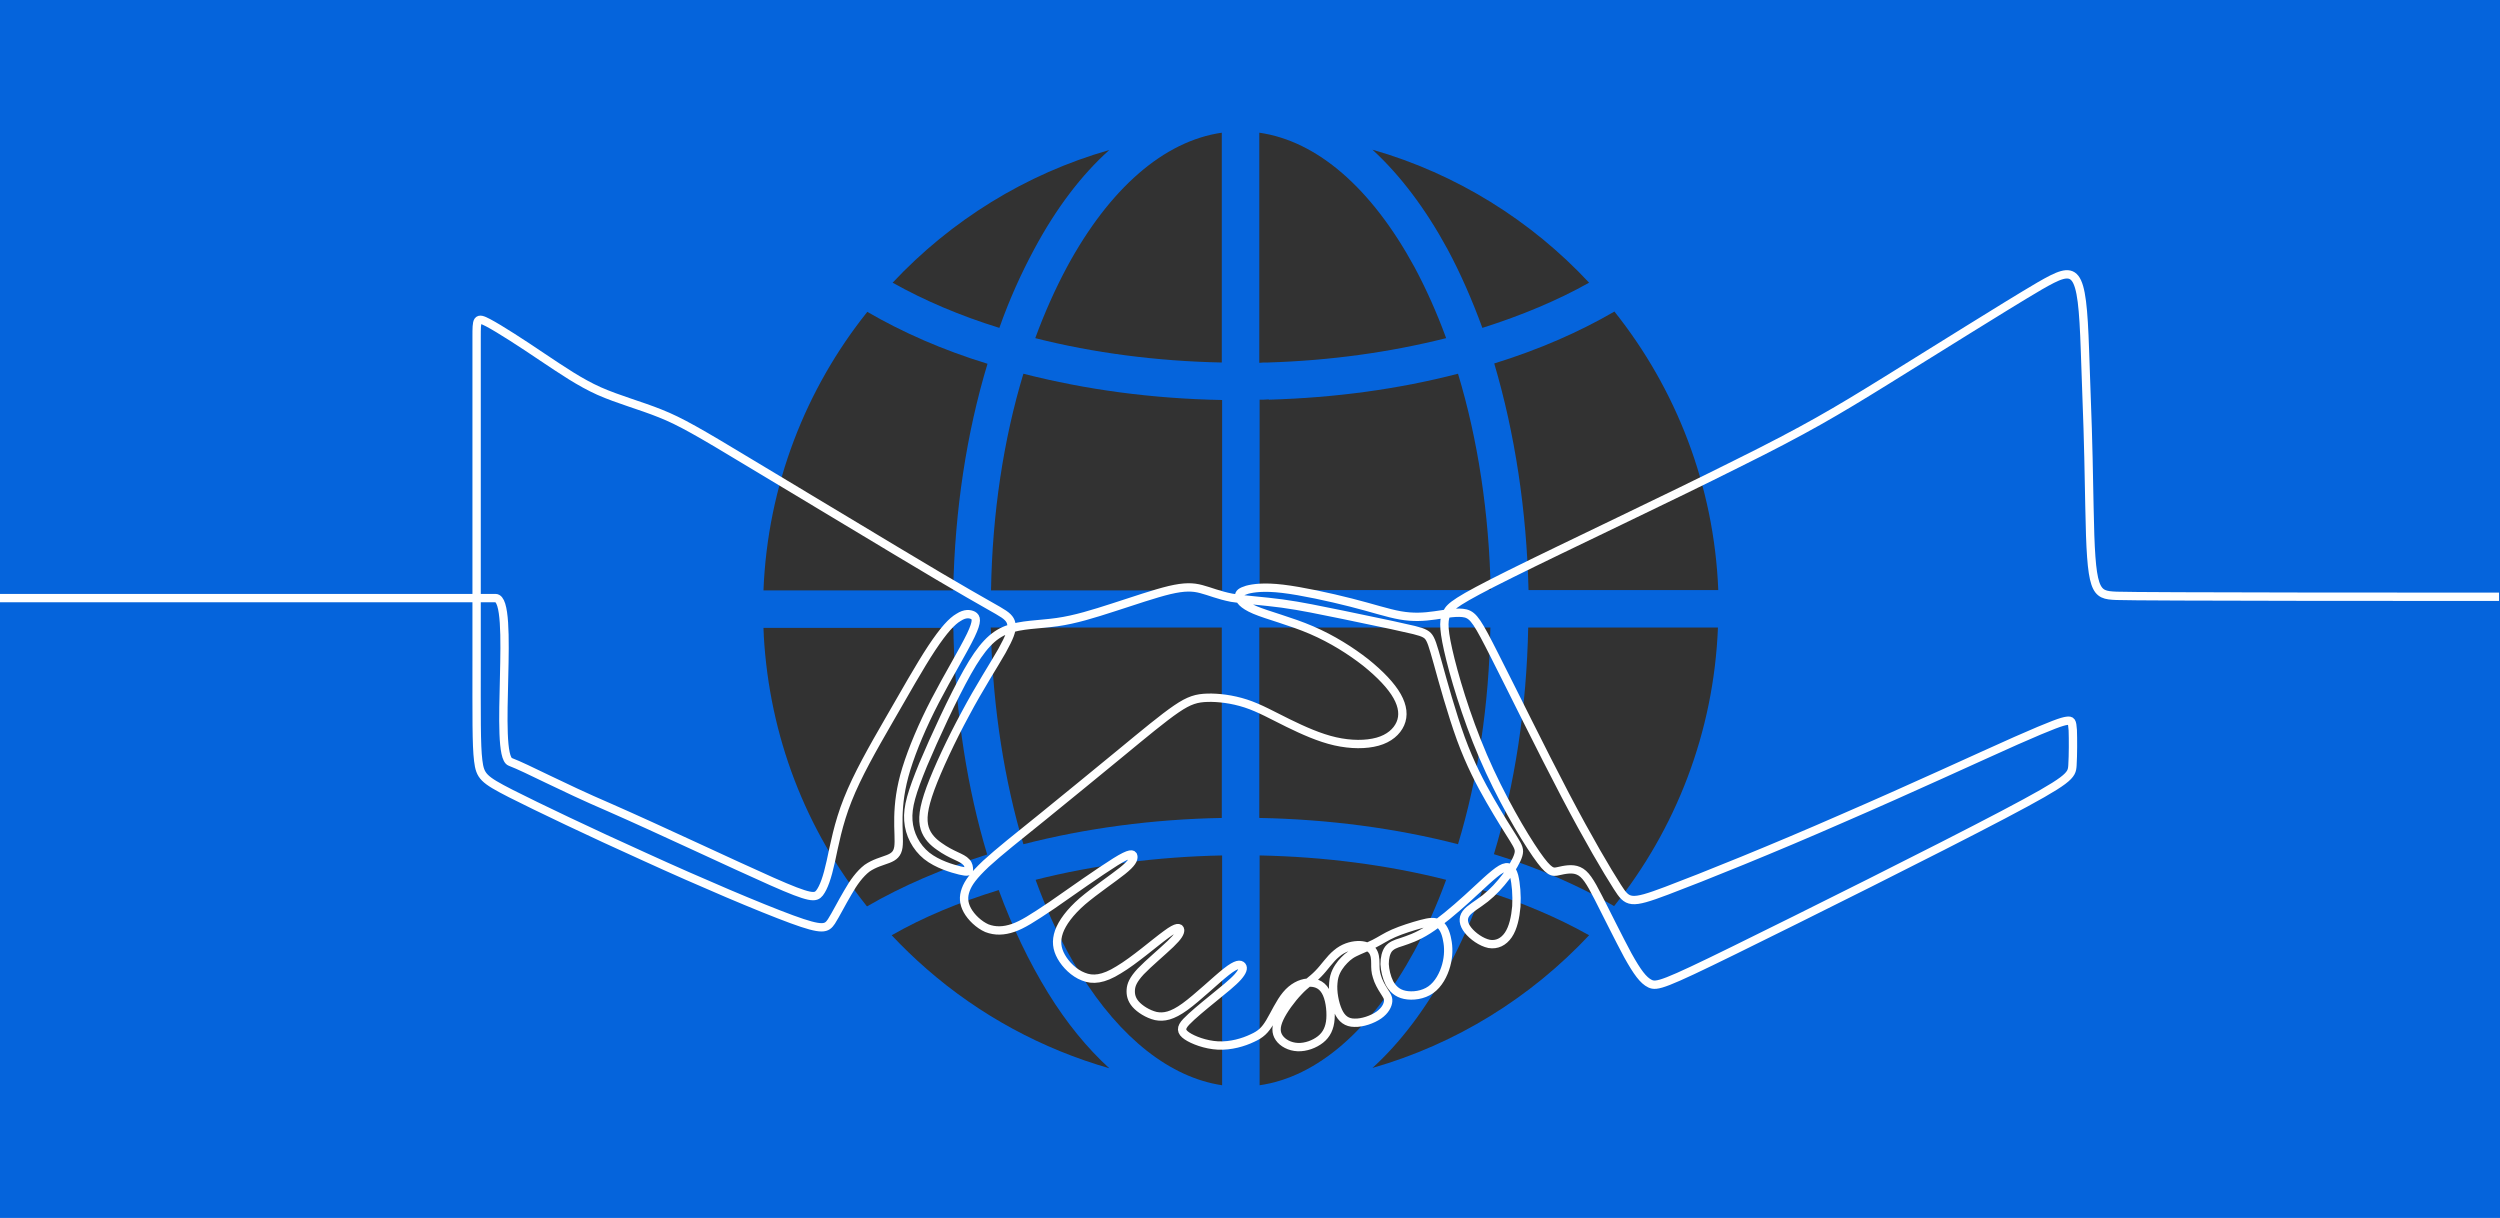
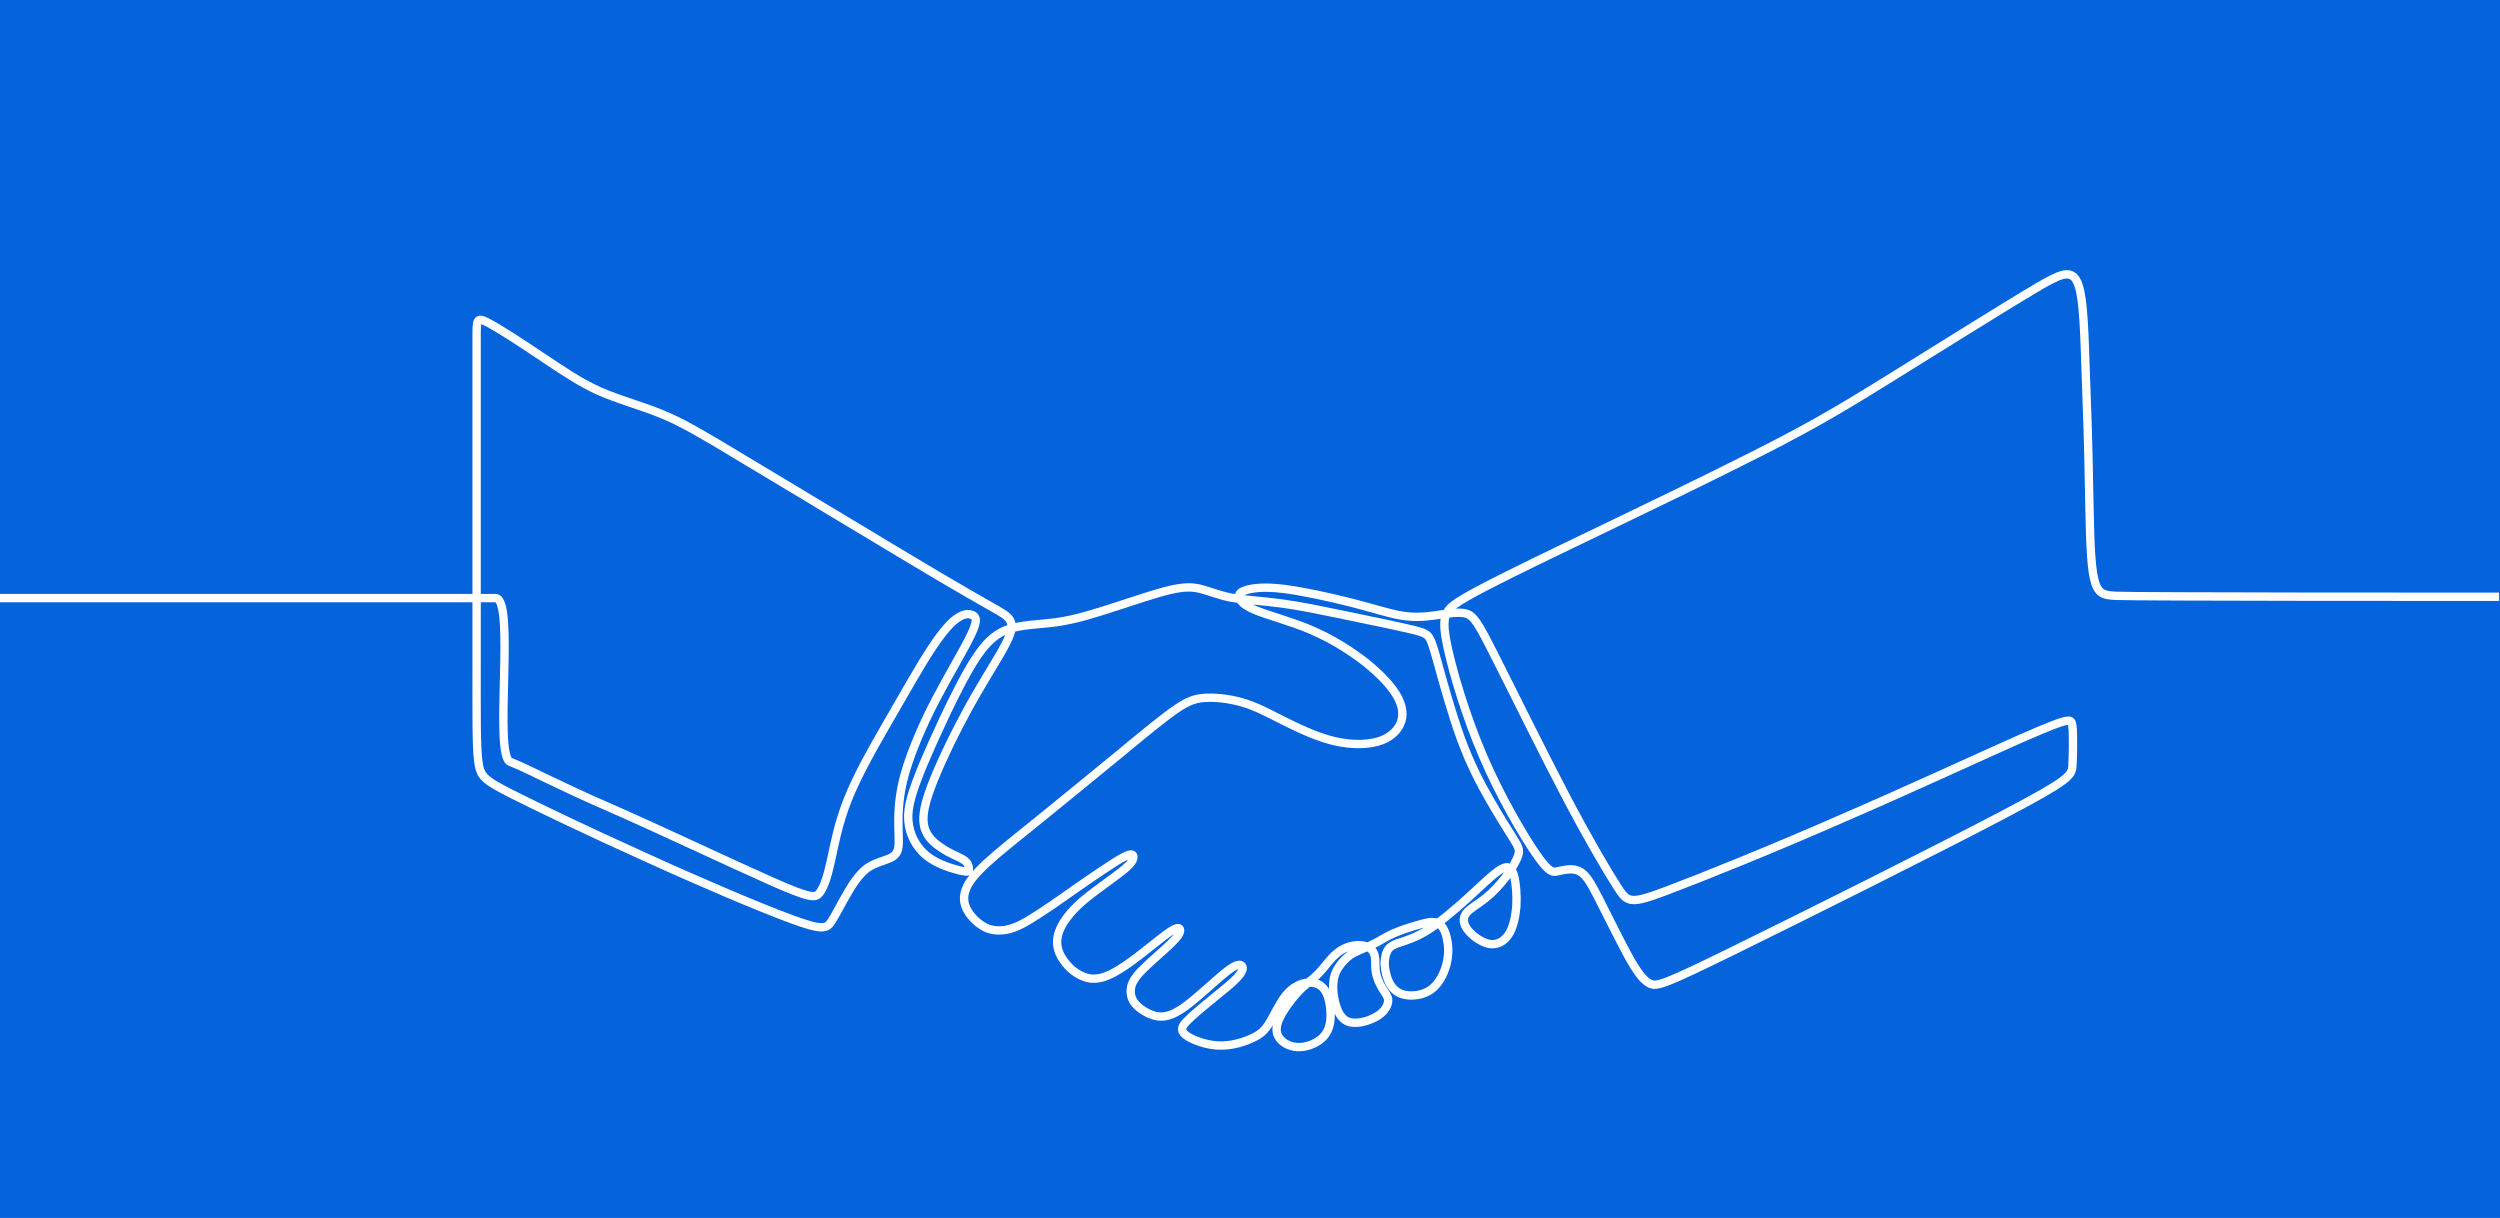
<svg xmlns="http://www.w3.org/2000/svg" xmlns:xlink="http://www.w3.org/1999/xlink" version="1.1" id="Layer_1" x="0px" y="0px" viewBox="0 0 780 380" style="enable-background:new 0 0 780 380;" xml:space="preserve">
  <style type="text/css">
	.st0{fill:#0564DC;}
	.st1{clip-path:url(#SVGID_00000129204050299162775120000002597308900773125555_);fill:#323232;}
	.st2{fill:none;stroke:#FFFFFF;stroke-width:2.6;stroke-miterlimit:2.613;}
</style>
  <rect class="st0" width="780" height="380" />
  <g>
    <defs>
-       <rect id="SVGID_1_" width="780" height="380" />
-     </defs>
+       </defs>
    <clipPath id="SVGID_00000178184993331990315250000012042676699362389396_">
      <use xlink:href="#SVGID_1_" style="overflow:visible;" />
    </clipPath>
    <path style="clip-path:url(#SVGID_00000178184993331990315250000012042676699362389396_);fill:#323232;" d="M395.9,124.7   c20.7-0.6,40.5-3.3,59-8.1c6.2,20.5,9.7,43.5,10.2,67.5H393v-59.4c0.9,0,1.9,0,2.8-0.1L395.9,124.7z" />
    <path style="clip-path:url(#SVGID_00000178184993331990315250000012042676699362389396_);fill:#323232;" d="M454.9,263.4   c-19.3-5-40.5-7.8-62-8.2v-59.4h72.1C464.6,219.9,461.1,242.9,454.9,263.4" />
    <path style="clip-path:url(#SVGID_00000178184993331990315250000012042676699362389396_);fill:#323232;" d="M441.3,296.7   C427.9,321.3,411,336,393,338.6v-71.7c20.2,0.4,40.1,3,58.2,7.6C448.3,282.4,445,289.8,441.3,296.7" />
    <path style="clip-path:url(#SVGID_00000178184993331990315250000012042676699362389396_);fill:#323232;" d="M441.3,83.3   c3.7,6.9,7,14.3,9.9,22.2c-17.5,4.4-36.1,7-55.6,7.6l-0.2,0c-0.8,0-1.7,0-2.5,0.1V41.4C411,44,427.9,58.7,441.3,83.3" />
    <path style="clip-path:url(#SVGID_00000178184993331990315250000012042676699362389396_);fill:#323232;" d="M451.6,302.3   c4.1-7.6,7.8-15.8,10.9-24.6c12.3,3.8,23.5,8.6,33.3,14.1c-18.2,19.4-41.4,33.9-67.6,41.4C436.8,325.4,444.7,315,451.6,302.3" />
-     <path style="clip-path:url(#SVGID_00000178184993331990315250000012042676699362389396_);fill:#323232;" d="M466.2,113.4   c13.9-4.3,26.5-9.8,37.5-16.2c19.2,24.1,31.1,54.2,32.4,86.9h-59.2C476.3,159.1,472.6,135,466.2,113.4" />
    <path style="clip-path:url(#SVGID_00000178184993331990315250000012042676699362389396_);fill:#323232;" d="M322.7,77.7   c-4.1,7.6-7.8,15.8-10.9,24.6c-12.3-3.8-23.5-8.6-33.3-14.1c18.2-19.4,41.4-33.9,67.6-41.4C337.4,54.6,329.5,65,322.7,77.7" />
-     <path style="clip-path:url(#SVGID_00000178184993331990315250000012042676699362389396_);fill:#323232;" d="M451.6,77.7   c-6.9-12.7-14.8-23.1-23.4-31c26.2,7.5,49.5,22.1,67.6,41.5c-9.8,5.5-21,10.2-33.3,14.1C459.3,93.6,455.7,85.3,451.6,77.7" />
    <path style="clip-path:url(#SVGID_00000178184993331990315250000012042676699362389396_);fill:#323232;" d="M476.8,195.8H536   c-1.3,32.8-13.2,62.9-32.4,86.9c-11-6.4-23.5-11.9-37.5-16.2C472.6,245,476.3,220.9,476.8,195.8" />
    <path style="clip-path:url(#SVGID_00000178184993331990315250000012042676699362389396_);fill:#323232;" d="M319.3,116.6   c19.5,5,40.3,7.8,62,8.2v59.4h-72.1C309.6,160.1,313.1,137.1,319.3,116.6" />
    <path style="clip-path:url(#SVGID_00000178184993331990315250000012042676699362389396_);fill:#323232;" d="M297.4,184.2h-59.2   c1.3-32.8,13.2-62.9,32.4-86.9c11,6.4,23.5,11.9,37.5,16.2C301.6,135,297.9,159.1,297.4,184.2" />
-     <path style="clip-path:url(#SVGID_00000178184993331990315250000012042676699362389396_);fill:#323232;" d="M297.5,198.6l0,0.2   c0.7,24.2,4.3,47.2,10.5,67.8c-13.9,4.4-26.5,9.8-37.5,16.2c-19.2-24-30.4-53.1-32.2-84.4l0-0.2c0-0.8-0.1-1.6-0.1-2.3h59.2   C297.5,196.8,297.5,197.7,297.5,198.6" />
+     <path style="clip-path:url(#SVGID_00000178184993331990315250000012042676699362389396_);fill:#323232;" d="M297.5,198.6l0,0.2   c0.7,24.2,4.3,47.2,10.5,67.8c-13.9,4.4-26.5,9.8-37.5,16.2c-19.2-24-30.4-53.1-32.2-84.4l0-0.2c0-0.8-0.1-1.6-0.1-2.3C297.5,196.8,297.5,197.7,297.5,198.6" />
    <path style="clip-path:url(#SVGID_00000178184993331990315250000012042676699362389396_);fill:#323232;" d="M309.2,198.5l0-0.2   c0-0.8,0-1.7-0.1-2.5h72.1v59.4c-21.6,0.4-42.4,3.2-61.9,8.2C313.4,243.6,309.9,221.4,309.2,198.5" />
    <path style="clip-path:url(#SVGID_00000178184993331990315250000012042676699362389396_);fill:#323232;" d="M332.9,83.3   c13.3-24.6,30.3-39.3,48.3-41.9v71.7c-20.2-0.4-40.1-3-58.2-7.6C325.9,97.6,329.2,90.2,332.9,83.3" />
    <path style="clip-path:url(#SVGID_00000178184993331990315250000012042676699362389396_);fill:#323232;" d="M323.1,274.5   c18.1-4.6,38-7.2,58.2-7.6v71.7c-16.1-2.4-31.7-14.6-44.3-34.9C331.6,295.1,327,285.2,323.1,274.5" />
    <path style="clip-path:url(#SVGID_00000178184993331990315250000012042676699362389396_);fill:#323232;" d="M327,309.8   c5.8,9.4,12.2,17.2,19.1,23.5c-20.9-6-40.4-16.5-57-31c-3.8-3.3-7.4-6.8-10.9-10.5c9.8-5.6,21-10.3,33.4-14.1   C315.9,289.4,321.1,300.2,327,309.8" />
  </g>
  <g>
    <path class="st2" d="M0,186.6h154.6c6.3,0-0.7,49.1,4.6,51.1c5.5,2.1,15.5,7.6,31.1,14.3c15.5,6.8,38.3,17.6,50.5,23   s13.6,5.2,14.9,3.6c1.3-1.7,2.4-4.8,3.5-9.8c1.1-5,2.3-11.8,5.3-19.3c3-7.6,7.8-16,12.7-24.5c4.9-8.5,9.8-17.2,13.5-22.8   c3.8-5.7,6.3-8.4,8.4-9.6c2-1.3,3.5-1.1,4.5-0.6c1,0.6,1.5,1.6-0.7,6.2s-7.1,12.7-11.1,20.4c-4,7.7-7.1,15.1-9,21.2   c-1.9,6.1-2.4,11-2.5,15.1c-0.1,4.1,0.3,7.3,0,9.4c-0.3,2.1-1.4,3-3.2,3.7c-1.8,0.7-4.3,1.3-6.6,2.9c-2.2,1.7-4.2,4.4-6,7.6   c-1.9,3.2-3.7,6.8-5.1,9c-1.5,2.2-2.6,2.9-12.4-0.7c-9.8-3.6-28.4-11.5-45.7-19.4c-17.3-7.8-33.4-15.5-41.9-19.8   c-8.6-4.4-9.6-5.4-10.2-10.3s-0.5-13.7-0.5-32v-65.1v-35c0-5.6,0-6.4,3.6-4.5c3.6,1.9,10.7,6.5,16.9,10.7   c6.3,4.2,11.7,7.9,17.7,10.6c6.1,2.7,12.9,4.5,19.1,7c6.3,2.5,12,5.8,28.4,15.7c16.4,9.8,43.3,26.1,58.5,35.1   c15.1,8.9,18.4,10.5,20.3,11.8c1.9,1.3,2.4,2.4,2.4,3.9c0,1.4-0.5,3.1-3,7.6c-2.5,4.4-7.1,11.5-11.4,19.6   c-4.4,8.1-8.6,17.1-10.9,23.3c-2.3,6.3-2.6,9.7-1.8,12.4c0.8,2.6,2.7,4.4,4.6,5.7c1.8,1.3,3.6,2.2,5.1,2.9c1.5,0.7,2.6,1.2,3.3,2   c0.7,0.7,0.8,1.7,0.8,2.3s-0.3,0.9-2.8,0.3c-2.4-0.6-7-1.9-10.4-4.6c-3.3-2.7-5.4-6.7-5.7-11c-0.3-4.3,1.1-8.8,4.6-17.4   c3.6-8.5,9.3-20.9,13.8-28.9c4.5-8,7.9-11.5,12.3-13.2c4.5-1.7,10.1-1.6,15.7-2.4c5.7-0.8,11.4-2.6,17.6-4.6   c6.2-2,12.9-4.3,17.5-5.4c4.7-1.1,7.3-1,9.9-0.3c2.7,0.7,5.4,1.9,9.5,2.7c4.2,0.7,9.8,1,15.7,1.8c5.9,0.8,12,2.1,18.9,3.5   c6.9,1.5,14.7,3,19.3,4.1c4.7,1,6.3,1.5,7.3,2.5c1,1.1,1.5,2.8,3.1,8.5c1.6,5.8,4.3,15.6,7.2,23.6c2.9,7.9,6.1,14,9.1,19.2   c3,5.2,5.7,9.5,7.3,12c1.6,2.6,2,3.4,1.5,5.1c-0.5,1.7-2,4.2-3.8,6.7c-1.9,2.5-4.1,4.9-6.5,6.8c-2.4,1.9-4.9,3.2-6,4.7   c-1.1,1.5-0.9,3.3,0.6,5.2c1.5,1.9,4.2,3.8,6.6,4.3c2.4,0.4,4.5-0.6,6-2.8c1.5-2.2,2.2-5.5,2.5-8.9c0.2-3.5-0.1-7.1-0.7-9.5   c-0.7-2.4-1.7-3.5-4.1-2.1c-2.4,1.4-6.3,5.3-10.5,9.1c-4.2,3.8-8.6,7.5-12.2,9.8c-3.6,2.3-6.3,3.1-8.3,3.8c-2,0.6-3.2,1.1-4.1,2.2   c-0.8,1.1-1.2,2.8-1.2,4.7c0.1,1.9,0.6,4.1,1.5,5.9c1,1.8,2.4,3.2,4.8,3.7c2.4,0.5,5.7,0.1,8.1-1.6c2.4-1.7,4-4.7,4.8-7.6   c0.8-2.9,0.8-5.7,0.3-8c-0.4-2.3-1.3-4.2-2.6-5s-2.9-0.6-5.5,0.1c-2.6,0.7-6.1,1.8-8.6,2.9c-2.5,1.1-4,2.2-6,3.2   c-2,1-4.4,1.9-6.2,2.8c-1.8,0.9-2.9,2-4.1,3.4c-1.1,1.4-2.3,3.2-2.5,6c-0.3,2.8,0.4,6.5,1.5,8.9c1.1,2.4,2.7,3.6,5.1,3.6   c2.4,0.1,5.6-1,7.6-2.4c2-1.4,2.8-3.1,2.9-4.3c0.1-1.2-0.5-1.9-1.3-3.2c-0.8-1.2-1.8-3-2.2-4.5c-0.5-1.5-0.5-2.7-0.5-4.1   c0-1.4-0.1-3-1-4.1c-0.9-1.1-2.6-1.7-4.6-1.6c-2,0.1-4.4,0.8-6.5,2.6c-2.1,1.7-3.8,4.4-5.7,6.3c-1.9,2-4,3.2-6.2,5.6   c-2.2,2.3-4.7,5.7-5.9,8.3c-1.2,2.6-1.2,4.5-0.1,6.1c1.1,1.6,3.3,2.8,5.8,2.9c2.5,0.1,5.2-0.9,7.1-2.4c1.9-1.5,2.9-3.6,3.1-6.4   c0.2-2.9-0.3-6.6-1.6-8.7c-1.3-2.2-3.4-2.8-5.6-2.6c-2.2,0.2-4.6,1.4-6.6,3.8c-2,2.4-3.6,6-5.1,8.5c-1.5,2.5-2.8,3.8-5.5,5   c-2.7,1.3-6.7,2.5-10.7,2.3c-3.9-0.2-7.8-1.7-9.7-3c-1.9-1.3-2-2.5-0.2-4.4s5.2-4.7,8.4-7.3c3.2-2.6,6.2-5,7.7-6.7s1.8-2.8,1.3-3.4   c-0.5-0.6-1.6-0.8-4.9,1.8c-3.3,2.6-8.9,8-12.9,10.9s-6.6,3.4-9.1,2.9c-2.5-0.6-5-2.2-6.3-3.7c-1.3-1.5-1.6-3-1.5-4.5   c0.1-1.5,0.7-3.1,3.1-5.7c2.5-2.6,6.8-6.2,9.3-8.6c2.5-2.4,3-3.5,3-4.3c-0.1-0.8-0.8-1.3-4.3,1.3c-3.6,2.6-10,8.2-14.9,11.1   c-4.8,3-8.1,3.3-11,2.1c-2.9-1.1-5.5-3.7-6.9-6.2c-1.4-2.5-1.7-4.9-0.7-7.8c1-2.8,3.4-6.1,7.3-9.5c4-3.4,9.5-7.1,12.5-9.5   c3-2.4,3.5-3.6,3.4-4.5c-0.1-0.8-0.8-1.3-5.6,1.7c-4.8,3-13.9,9.4-19.9,13.6c-6.1,4.1-9.1,6-12,7c-2.9,1-5.6,1.1-8.2,0.1   c-2.5-1.1-4.9-3.4-6.1-5.6c-1.2-2.2-1.3-4.2-0.5-6.4c0.8-2.2,2.4-4.4,6.3-8.1c3.9-3.6,10.2-8.6,17.9-14.8   c7.6-6.2,16.6-13.5,24.1-19.7c7.4-6.1,13.3-11,17.4-13.8c4.1-2.8,6.4-3.4,9.7-3.5c3.3-0.1,7.7,0.4,12,1.8c4.3,1.4,8.5,3.8,13.2,6.1   c4.7,2.3,9.8,4.6,14.7,5.7c4.9,1.1,9.6,1.1,13.2,0.1c3.6-1,6-3.1,7.1-5.6c1.1-2.5,0.8-5.4-1-8.6c-1.8-3.2-5.2-6.8-9.8-10.5   c-4.6-3.6-10.4-7.3-16.9-10.1s-13.7-4.6-17.7-6.3c-4-1.7-4.8-3.2-4.9-4.2c-0.1-1,0.6-1.5,2.5-2.1c1.9-0.5,5.2-1,11.1-0.3   c5.9,0.7,14.6,2.6,21.3,4.3c6.7,1.7,11.4,3.3,15.4,4c4,0.7,7.3,0.5,10.8,0c3.5-0.5,7.2-1.2,9.6-0.6c2.5,0.7,3.8,2.8,9.1,13.3   c5.3,10.4,14.5,29.2,21.9,43.3c7.4,14.1,13.1,23.7,16.3,28.7s4,5.5,15.4,1.2c11.4-4.3,33.5-13.2,54.9-22.6   c21.5-9.3,42.4-19,54.1-24.2c11.8-5.2,14.4-6,15.8-6.2c1.5-0.2,1.7,0.1,1.9,2.9c0.1,2.7,0.1,7.8-0.1,11c-0.2,3.2-0.7,4.4-21.6,15.4   c-20.9,11-62.2,31.6-84,42.3c-21.8,10.7-24.1,11.4-26.2,10.4c-2.1-1-4-3.6-6.9-8.8c-2.8-5.2-6.6-12.9-9.2-18   c-2.6-5.1-4.1-7.5-6.2-8.4c-2-0.9-4.5-0.3-6.3,0.1c-1.8,0.4-2.8,0.6-6.9-5.3c-4.1-5.9-11.2-18-16.6-30.6   c-5.4-12.6-9.2-25.6-10.9-33.2c-1.7-7.6-1.3-9.7-0.3-11.6c1-1.9,2.6-3.5,19.7-12c17.1-8.5,49.8-23.9,70.9-34.5   c21.2-10.5,30.8-16.2,46.3-25.8c15.4-9.5,36.6-22.9,48-29.6c11.5-6.6,13.2-6.4,14.1,20.2c0.9,26.6,0.9,21.8,1.4,48.7   s1.6,27.5,8.4,27.8c6.8,0.3,106.8,0.3,119.4,0.3" />
  </g>
</svg>